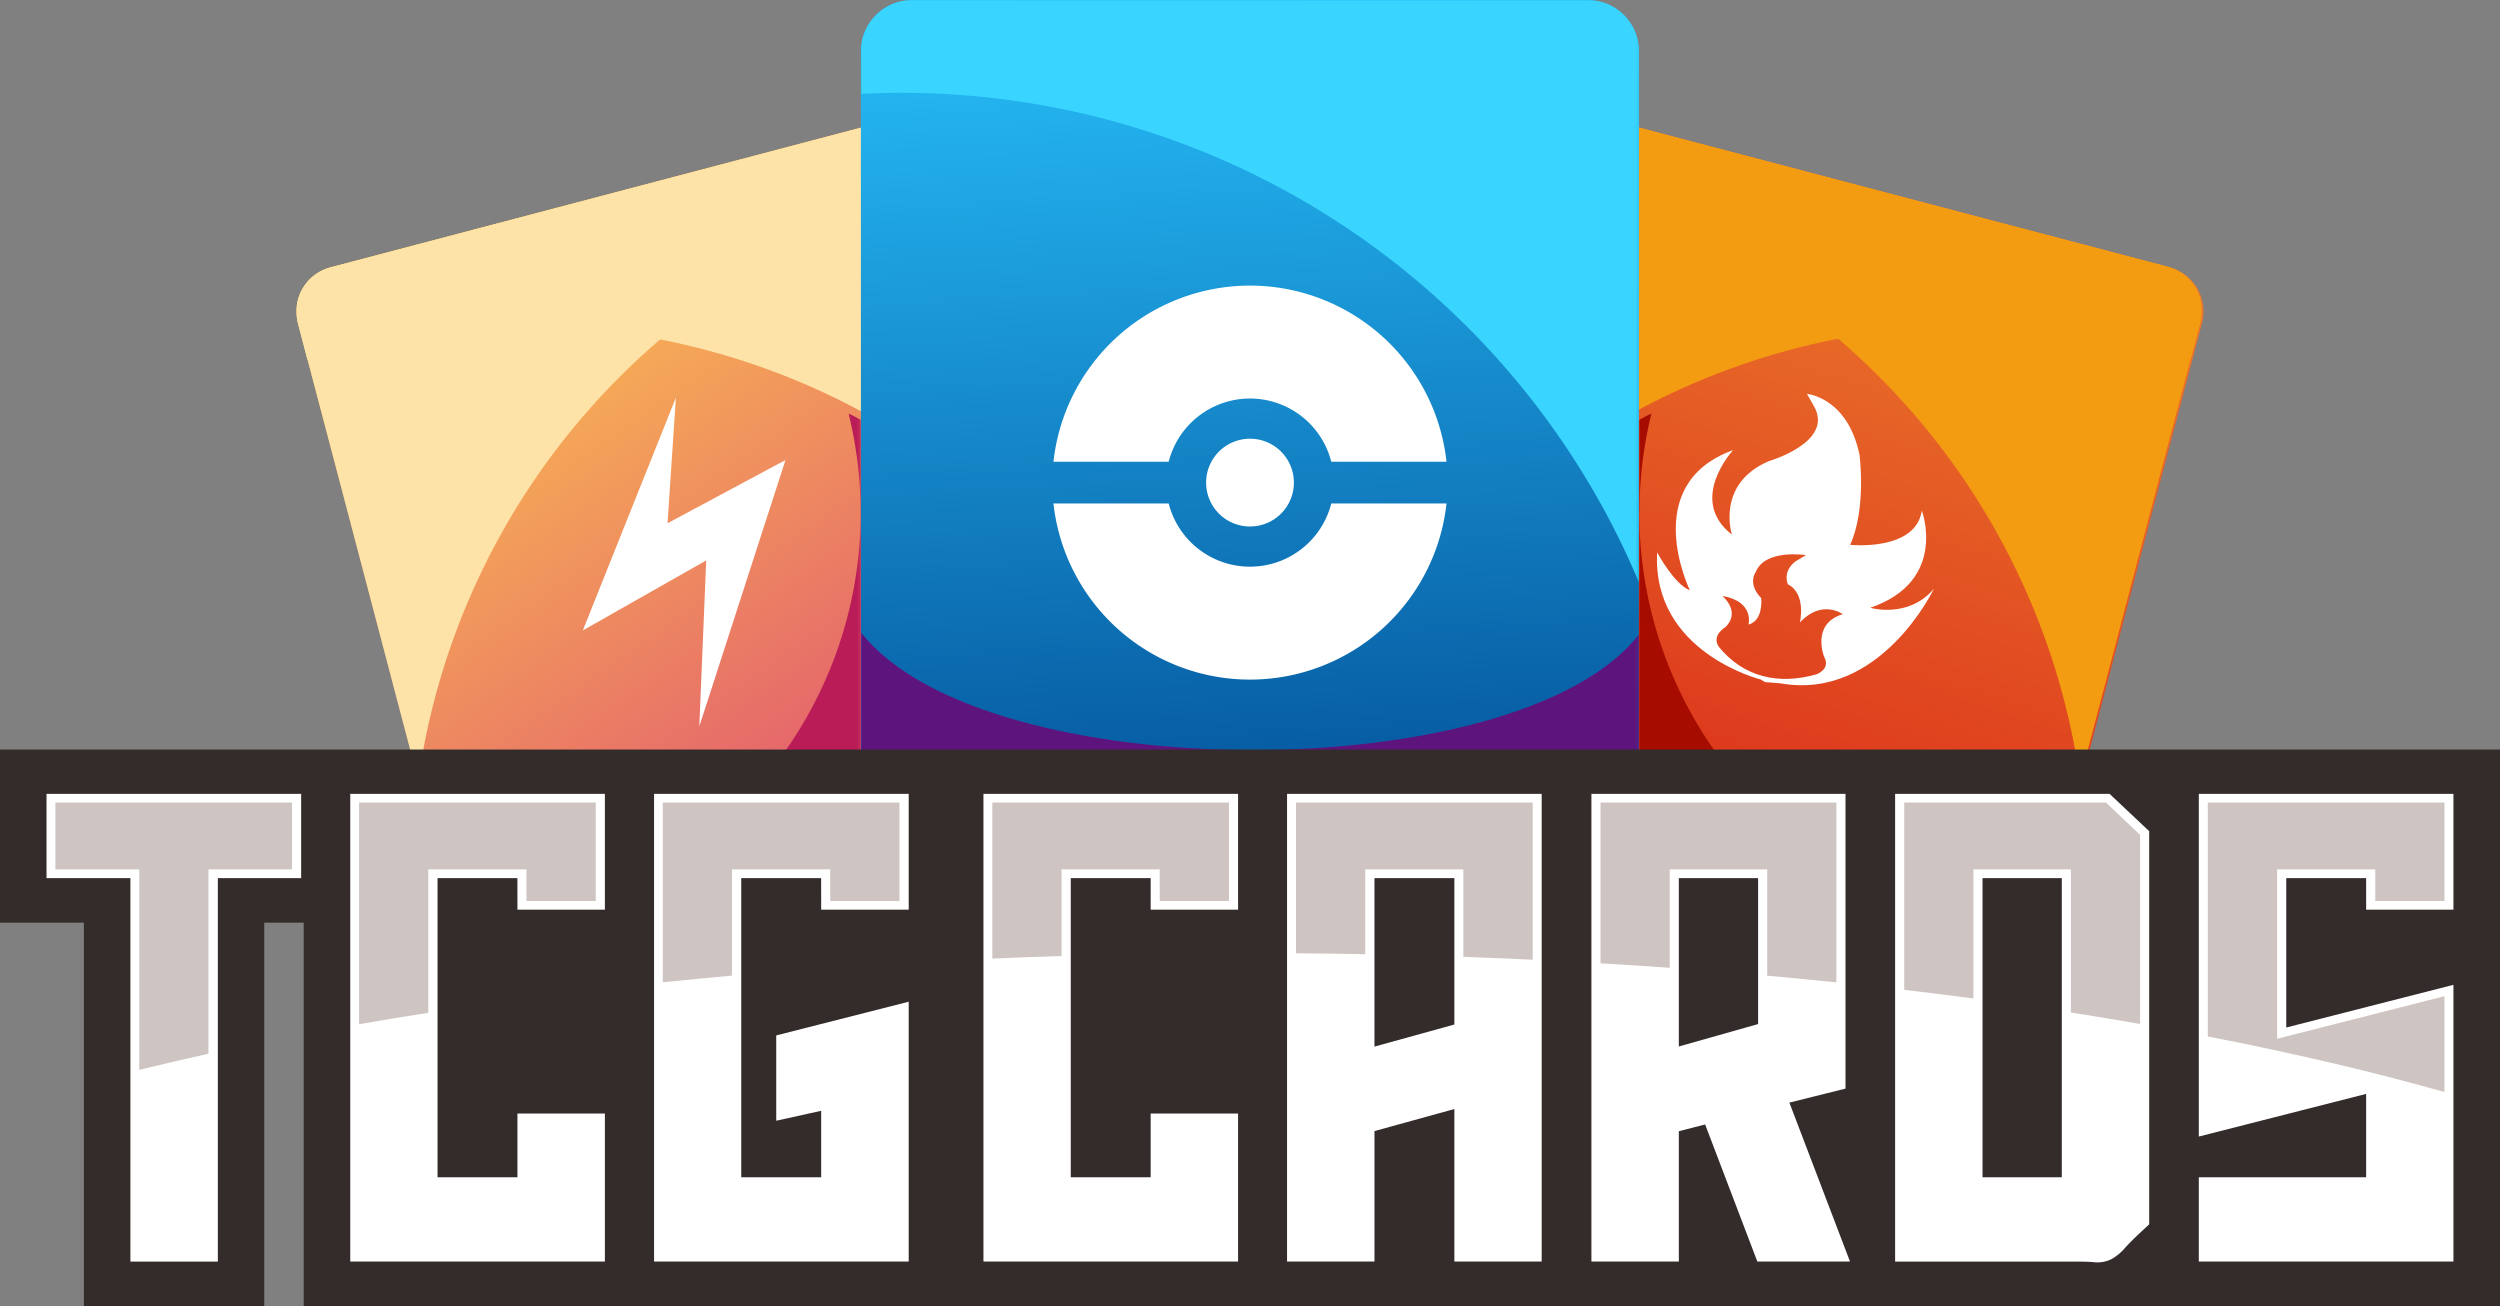
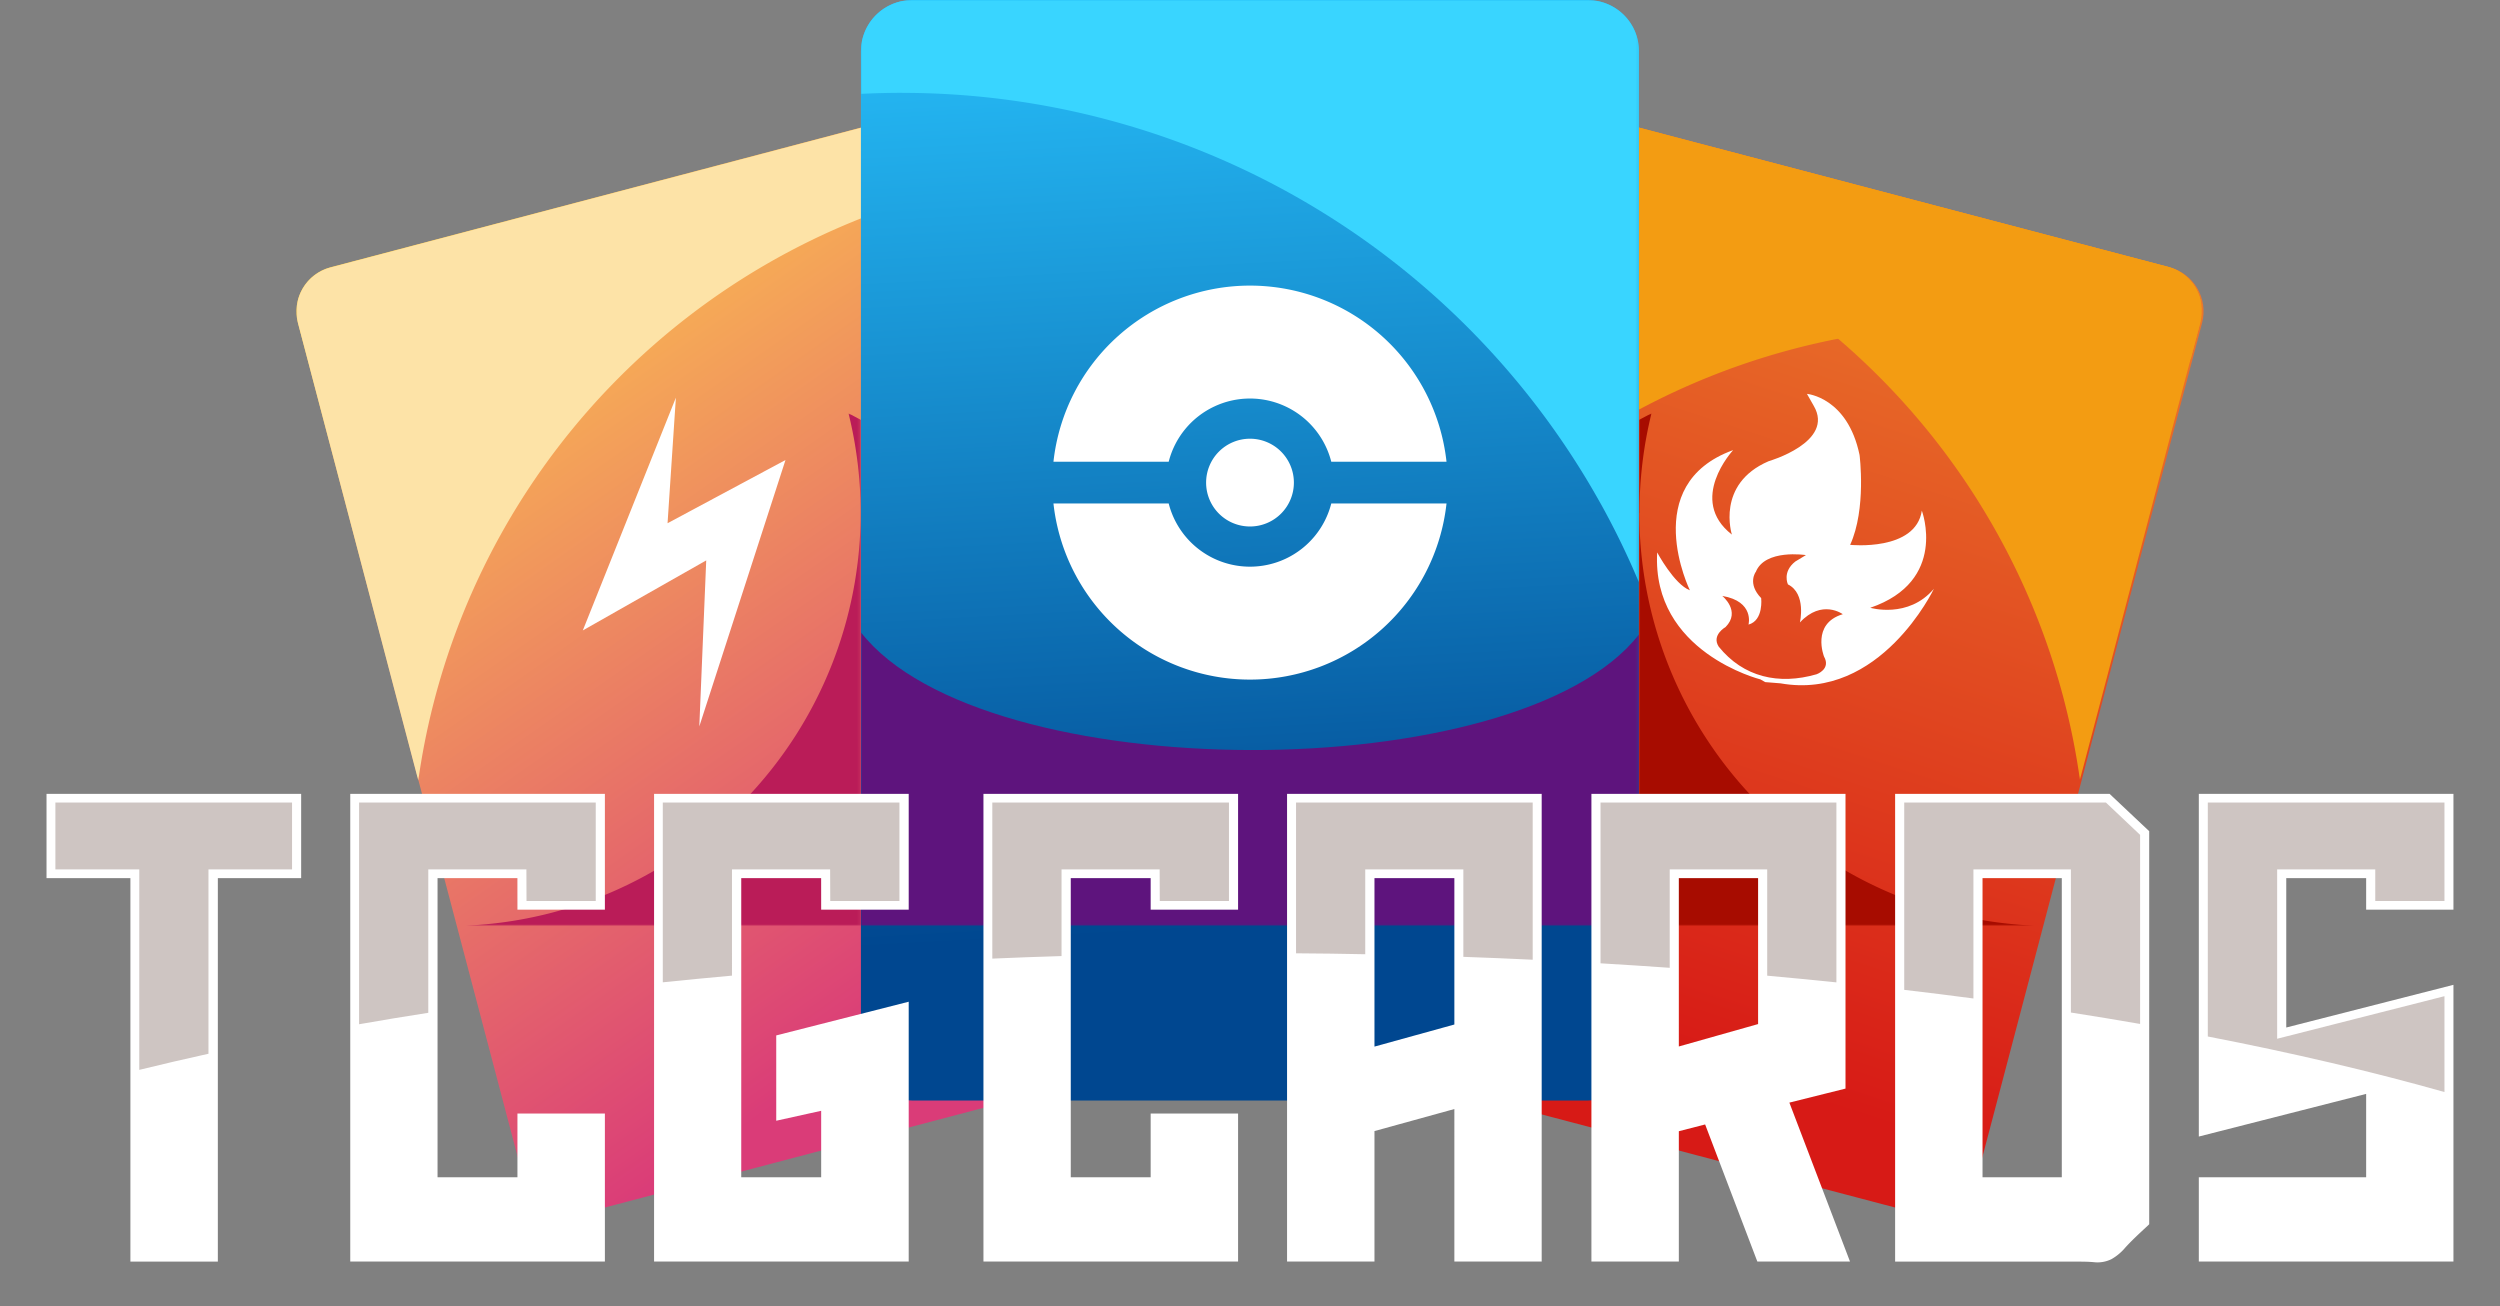
<svg xmlns="http://www.w3.org/2000/svg" xmlns:xlink="http://www.w3.org/1999/xlink" viewBox="0 0 834.54 435.96">
  <rect x="0" y="0" width="834.54" height="435.96" fill="#808080" stroke="none" />
  <defs>
    <style>.cls-1{fill:url(#linear-gradient);}.cls-2{fill:url(#linear-gradient-2);}.cls-3{fill:url(#linear-gradient-3);}.cls-4{fill:url(#linear-gradient-4);}.cls-5{fill:url(#linear-gradient-5);}.cls-6{fill:url(#linear-gradient-6);}.cls-7{fill:url(#linear-gradient-7);}.cls-8{fill:url(#linear-gradient-8);}.cls-9{fill:url(#linear-gradient-9);}.cls-10{fill:none;clip-rule:evenodd;}.cls-11{clip-path:url(#clip-path);}.cls-12{fill:url(#linear-gradient-10);}.cls-13{mask:url(#mask);}.cls-14{fill:#fde3a7;}.cls-14,.cls-19,.cls-21,.cls-25,.cls-27,.cls-29,.cls-31,.cls-32,.cls-33{fill-rule:evenodd;}.cls-15{mask:url(#mask-2);}.cls-16{clip-path:url(#clip-path-2);}.cls-17{fill:url(#linear-gradient-11);}.cls-18{mask:url(#mask-3);}.cls-19{fill:#f39c12;}.cls-20{mask:url(#mask-4);}.cls-21{fill:#fff;}.cls-22{clip-path:url(#clip-path-3);}.cls-23{fill:url(#linear-gradient-12);}.cls-24{mask:url(#mask-5);}.cls-25{fill:#39d5ff;}.cls-26{mask:url(#mask-7);}.cls-27{fill:#5e147d;}.cls-28{mask:url(#mask-8);}.cls-29{fill:#ba1c58;}.cls-30{mask:url(#mask-9);}.cls-31{fill:#a70c00;}.cls-32{fill:#332c2b;}.cls-33{fill:#cec5c2;}</style>
    <linearGradient id="linear-gradient" x1="-181.75" y1="705.39" x2="-190.69" y2="966.58" gradientTransform="translate(398.32 -674.12)" gradientUnits="userSpaceOnUse">
      <stop offset="0" stop-color="#fff" />
      <stop offset="1" />
    </linearGradient>
    <linearGradient id="linear-gradient-2" x1="-244.1" y1="726.35" x2="-86.9" y2="984.85" gradientTransform="translate(398.32 -732.98)" xlink:href="#linear-gradient" />
    <linearGradient id="linear-gradient-3" x1="-175.08" y1="532.18" x2="-191" y2="965.29" gradientTransform="translate(807.19 -674.36)" xlink:href="#linear-gradient" />
    <linearGradient id="linear-gradient-4" x1="16.13" y1="560.28" x2="-249.82" y2="984.19" gradientTransform="translate(770.22 -733.22)" xlink:href="#linear-gradient" />
    <linearGradient id="linear-gradient-5" x1="-206.91" y1="712.9" x2="-122.41" y2="994.23" gradientTransform="translate(586.78 -740.15)" xlink:href="#linear-gradient" />
    <linearGradient id="linear-gradient-6" x1="-114.87" y1="653.53" x2="-211.74" y2="979.49" gradientTransform="translate(586.78 -740.15)" xlink:href="#linear-gradient" />
    <linearGradient id="linear-gradient-7" x1="-172.47" y1="1063.74" x2="-167.65" y2="773.84" gradientTransform="translate(586.78 -625.62)" xlink:href="#linear-gradient" />
    <linearGradient id="linear-gradient-8" x1="-140.62" y1="1040.02" x2="-255.75" y2="803.31" gradientTransform="translate(454.94 -625.62)" xlink:href="#linear-gradient" />
    <linearGradient id="linear-gradient-9" x1="-326.32" y1="1040.02" x2="-211.19" y2="803.31" gradientTransform="translate(846.54 -625.62)" xlink:href="#linear-gradient" />
    <clipPath id="clip-path">
      <path class="cls-10" d="M304.39,38.1,110.25,89.23a15.22,15.22,0,0,0-10.81,18.54L175,394.5a15.21,15.21,0,0,0,18.53,10.8l194.15-51.13a15.22,15.22,0,0,0,10.8-18.54L322.92,48.91A15.21,15.21,0,0,0,304.39,38.1" />
    </clipPath>
    <linearGradient id="linear-gradient-10" x1="321.51" y1="325.33" x2="141.06" y2="67.66" gradientUnits="userSpaceOnUse">
      <stop offset="0" stop-color="#da3c78" />
      <stop offset="1" stop-color="#ffcf4b" />
    </linearGradient>
    <mask id="mask" x="98.93" y="37.69" width="227.22" height="222.83" maskUnits="userSpaceOnUse">
      <rect class="cls-1" x="98.93" y="37.69" width="227.22" height="222.83" />
    </mask>
    <mask id="mask-2" x="98.93" y="37.69" width="264.19" height="163.97" maskUnits="userSpaceOnUse">
-       <rect class="cls-2" x="98.93" y="37.69" width="264.19" height="163.97" />
-     </mask>
+       </mask>
    <clipPath id="clip-path-2">
      <path class="cls-10" d="M530.15,38.1,724.29,89.23a15.23,15.23,0,0,1,10.81,18.54L659.58,394.5A15.22,15.22,0,0,1,641,405.3L446.9,354.17a15.23,15.23,0,0,1-10.81-18.54L511.61,48.91A15.22,15.22,0,0,1,530.15,38.1" />
    </clipPath>
    <linearGradient id="linear-gradient-11" x1="544.27" y1="347.7" x2="705.83" y2="-144.87" gradientUnits="userSpaceOnUse">
      <stop offset="0" stop-color="#d71a16" />
      <stop offset="1" stop-color="#f9bf3b" />
    </linearGradient>
    <mask id="mask-3" x="507.8" y="37.45" width="227.22" height="222.83" maskUnits="userSpaceOnUse">
      <rect class="cls-3" x="507.8" y="37.45" width="227.22" height="222.83" />
    </mask>
    <mask id="mask-4" x="470.83" y="37.45" width="264.19" height="163.97" maskUnits="userSpaceOnUse">
      <rect class="cls-4" x="470.83" y="37.45" width="264.19" height="163.97" />
    </mask>
    <clipPath id="clip-path-3">
      <path class="cls-10" d="M304.44,0H530.09a17.1,17.1,0,0,1,17,17.05V350.31a17.11,17.11,0,0,1-17,17.06H304.44a17.11,17.11,0,0,1-17.05-17.06V17.05A17.1,17.1,0,0,1,304.44,0" />
    </clipPath>
    <linearGradient id="linear-gradient-12" x1="424.13" y1="309.47" x2="406.13" y2="-20.53" gradientUnits="userSpaceOnUse">
      <stop offset="0" stop-color="#004790" />
      <stop offset="1" stop-color="#29c5ff" />
    </linearGradient>
    <mask id="mask-5" x="287.39" y="0" width="259.75" height="194.49" maskUnits="userSpaceOnUse">
      <rect class="cls-5" x="287.39" width="259.75" height="194.49" />
    </mask>
    <mask id="mask-7" x="287.39" y="211.08" width="259.75" height="97.94" maskUnits="userSpaceOnUse">
      <rect class="cls-7" x="287.39" y="211.08" width="259.75" height="97.94" />
    </mask>
    <mask id="mask-8" x="155.55" y="137.99" width="131.84" height="171.04" maskUnits="userSpaceOnUse">
      <rect class="cls-8" x="155.55" y="137.99" width="131.84" height="171.04" />
    </mask>
    <mask id="mask-9" x="547.14" y="137.99" width="131.84" height="171.04" maskUnits="userSpaceOnUse">
      <rect class="cls-9" x="547.14" y="137.99" width="131.84" height="171.04" />
    </mask>
  </defs>
  <g id="Layer_2" data-name="Layer 2">
    <g id="Layer_1-2" data-name="Layer 1">
      <g class="cls-11">
        <rect class="cls-12" x="97.31" y="35.97" width="303.25" height="371.45" />
      </g>
      <g class="cls-13">
        <path class="cls-14" d="M314.14,64.12A237.55,237.55,0,0,0,145.07,233.44l-.54,2.09a237.29,237.29,0,0,0-4.9,25L134.7,241.8l-4.08-15.5-19-72.31-2.68-10.15-9.47-36a15.21,15.21,0,0,1,10.8-18.53L304.37,38.19A15.21,15.21,0,0,1,322.91,49l3.23,12.29q-6,1.26-12,2.84" />
      </g>
      <g class="cls-15">
        <path class="cls-14" d="M114.51,116.7a237.51,237.51,0,0,1,230.54,64.07c.5.52,1,1,1.49,1.55a234.24,234.24,0,0,1,16.58,19.34l-4.93-18.72-4.09-15.5-19-72.31L332.39,85l-9.48-36a15.21,15.21,0,0,0-18.54-10.8L110.23,89.32a15.21,15.21,0,0,0-10.8,18.53l3.23,12.29q5.85-1.86,11.85-3.44" />
      </g>
      <g class="cls-16">
        <rect class="cls-17" x="433.97" y="35.97" width="303.25" height="371.45" />
      </g>
      <g class="cls-18">
        <path class="cls-19" d="M519.81,63.88A237.55,237.55,0,0,1,688.88,233.2c.18.7.36,1.39.53,2.09a232.29,232.29,0,0,1,4.9,25l4.93-18.72,4.09-15.5,19-72.31L725,143.6l9.48-36a15.21,15.21,0,0,0-10.8-18.54L529.57,38A15.21,15.21,0,0,0,511,48.75L507.8,61q6,1.26,12,2.84" />
      </g>
      <g class="cls-20">
        <path class="cls-19" d="M719.44,116.46A237.51,237.51,0,0,0,488.9,180.53l-1.5,1.55a236.06,236.06,0,0,0-16.57,19.34l4.93-18.72,4.08-15.5,19.05-72.31,2.67-10.15,9.48-36A15.21,15.21,0,0,1,529.57,38L723.72,89.08a15.21,15.21,0,0,1,10.8,18.54l-3.23,12.28q-5.85-1.86-11.85-3.44" />
      </g>
      <path class="cls-21" d="M578.49,150.28c-31.66,11.47-14.38,46.77-14.38,46.77-5.24-2-10.92-12.64-10.92-12.64-1.82,33.3,34.46,42.38,34.46,42.38l1.61.91,5.1.41c33.35,5.92,51.21-31.57,51.21-31.57-8.53,10.1-21.25,6.35-21.25,6.35,26.06-8.91,17.22-32.43,17.22-32.43-2.07,13.71-23.93,11.42-23.93,11.42,5.48-12,3.14-30,3.14-30-4-19.29-17.56-20.4-17.56-20.4l2.27,4c7.1,12.11-15.09,18.49-15.09,18.49-17.66,7.61-12.24,24.48-12.24,24.48-14.92-11.63.36-28.12.36-28.12m7.6,40.65c3.06-7.83,16.76-5.68,16.76-5.68l-3.54,2.14c-4.47,3.5-2.47,7.64-2.47,7.64,6.24,3.11,4,12.71,4,12.71,7.34-7.92,14.31-2.76,14.31-2.76-10.62,3.18-6.26,14.14-6.26,14.14,2.38,4.22-2.48,5.91-2.48,5.91-12.6,3.65-24.45,1-32.69-9.24-2.46-3.85,2.29-6.51,2.29-6.51,5.26-5.3-1.09-10.4-1.09-10.4,10.85,1.84,8.76,9.57,8.76,9.57,5.11-1.4,4.23-8.84,4.23-8.84C583.19,194.79,586.09,190.93,586.09,190.93Z" />
      <g class="cls-22">
        <rect class="cls-23" x="287.39" width="259.75" height="367.37" />
      </g>
      <path class="cls-21" d="M444.4,168.07a28,28,0,0,1-54.27,0H351.66a66,66,0,0,0,131.21,0Z" />
      <path class="cls-21" d="M417.27,175.75a14.65,14.65,0,1,0-14.65-14.65,14.64,14.64,0,0,0,14.65,14.65" />
      <path class="cls-21" d="M390.13,154.13a28,28,0,0,1,54.27,0h38.47a66,66,0,0,0-131.21,0Z" />
      <g class="cls-24">
        <path class="cls-25" d="M301.25,31A266.79,266.79,0,0,1,533.48,166.62l1.19,2.11a264.68,264.68,0,0,1,12.47,25.76V17.05a17.1,17.1,0,0,0-17-17H304.44a17.1,17.1,0,0,0-17.05,17.05V31.33q6.89-.34,13.86-.35" />
      </g>
      <g class="cls-24">
        <path class="cls-25" d="M533.29,31A266.91,266.91,0,0,0,301.05,166.62c-.4.7-.79,1.41-1.18,2.11a267.08,267.08,0,0,0-12.48,25.76V17.05A17.1,17.1,0,0,1,304.44,0H530.09a17.1,17.1,0,0,1,17,17.05V31.33Q540.25,31,533.29,31" />
      </g>
      <polygon class="cls-21" points="225.62 132.75 194.55 210.45 235.75 187.07 233.44 242.49 262.21 153.56 222.84 174.66 225.62 132.75" />
      <g class="cls-26">
        <path class="cls-27" d="M547.14,211.76V309H287.39V211.08c40.68,52.15,219.51,52.41,259.75.68" />
      </g>
      <g class="cls-28">
        <path class="cls-29" d="M287.3,171.29A137.87,137.87,0,0,1,155.55,309H287.39V140.17q-2.06-1.11-4.14-2.18a138.41,138.41,0,0,1,4.05,33.3" />
      </g>
      <g class="cls-30">
        <path class="cls-31" d="M547.24,171.29A137.86,137.86,0,0,0,679,309H547.14V140.17q2.07-1.11,4.15-2.18a137.91,137.91,0,0,0-4,33.3" />
      </g>
-       <path class="cls-32" d="M834.54,250.17V436H101.38V308H88.21V436H28V308H0v-57.8H834.54" />
      <path class="cls-21" d="M789.86,293.14H763.19V343L819,328.75v92.38H734V393h55.86V365.16L734,379.4V265h85v38.67H789.86Zm-101.6,0H661.8V393h26.46ZM632.62,265h71.59l13.23,12.47V408.68l-1.06,1c-2.33,2.16-4.81,4.45-6.94,6.8a16.91,16.91,0,0,1-4.63,3.86,10.56,10.56,0,0,1-5.81,1c-2.35-.22-4.9-.19-7.25-.19H632.62Zm-72.2,84.33,26.46-7.48V293.14H560.42Zm36.9,18.74,20.24,53.06H586.63L569.2,375.36l-8.78,2.26v43.51H531.24V265h84.82v98.39Zm-138.5-18.7L485.49,342V293.14H458.82Zm26.67,20.84-26.67,7.36v43.56H429.64V265h85V421.13H485.49ZM384.11,293.14H357.44V393h26.67V371.72h29.18v49.41h-85V265h85v38.67H384.11Zm-110,0H247.44V393h26.68v-22.2l-15,3.32V345.64l44.22-11.25v86.74h-85V265h85v38.67H274.12Zm-101.39,0H146.06V393h26.67V371.72h29.19v49.41h-85V265h85v38.67H172.73Zm-100,0v128H43.53v-128h-28V265h85v28.14Z" />
      <path class="cls-33" d="M792.9,300.76H816V267.91H737V346c28.39,5.5,54.82,11.71,79,18.54v-32l-55.85,14.21V290.23H792.9ZM635.66,267.91v62.52q11.69,1.36,23.1,2.88V290.23H691.3V338q11.73,1.83,23.1,3.81V278.69L703,267.91Zm-22.64,60v-60H534.28v53.66q11.64.69,23.1,1.5V290.23h32.54V325.7Q601.58,326.75,613,327.93Zm-101.38-7.56V267.91h-79v50.32q11.61.07,23.1.31V290.23h32.75v29.18Q500.17,319.82,511.64,320.37ZM387.15,300.76h23.1V267.91h-79V320q11.47-.5,23.11-.85V290.23h32.75Zm-110,0h23.1V267.91h-79v60q11.43-1.18,23.1-2.23V290.23h32.76Zm-101.39,0h23.11V267.91h-79v74q11.37-2,23.1-3.82V290.23h32.75ZM97.49,290.23V267.91h-79v22.32h28v66.91q11.28-2.77,23.1-5.38V290.23Z" />
    </g>
  </g>
</svg>